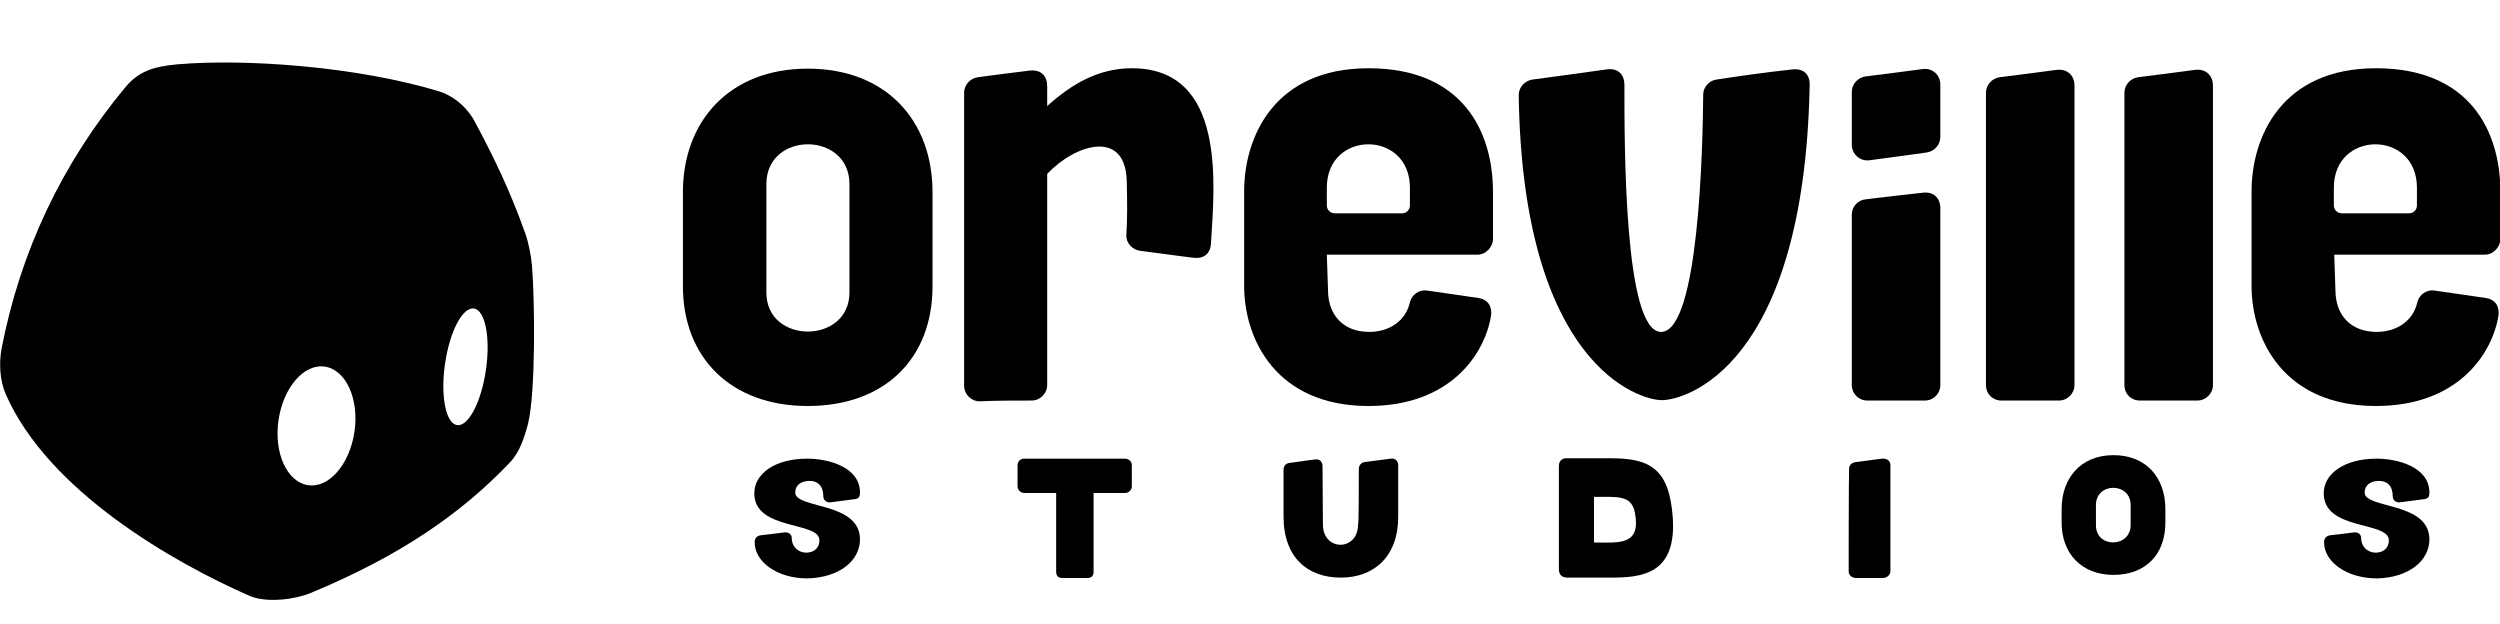
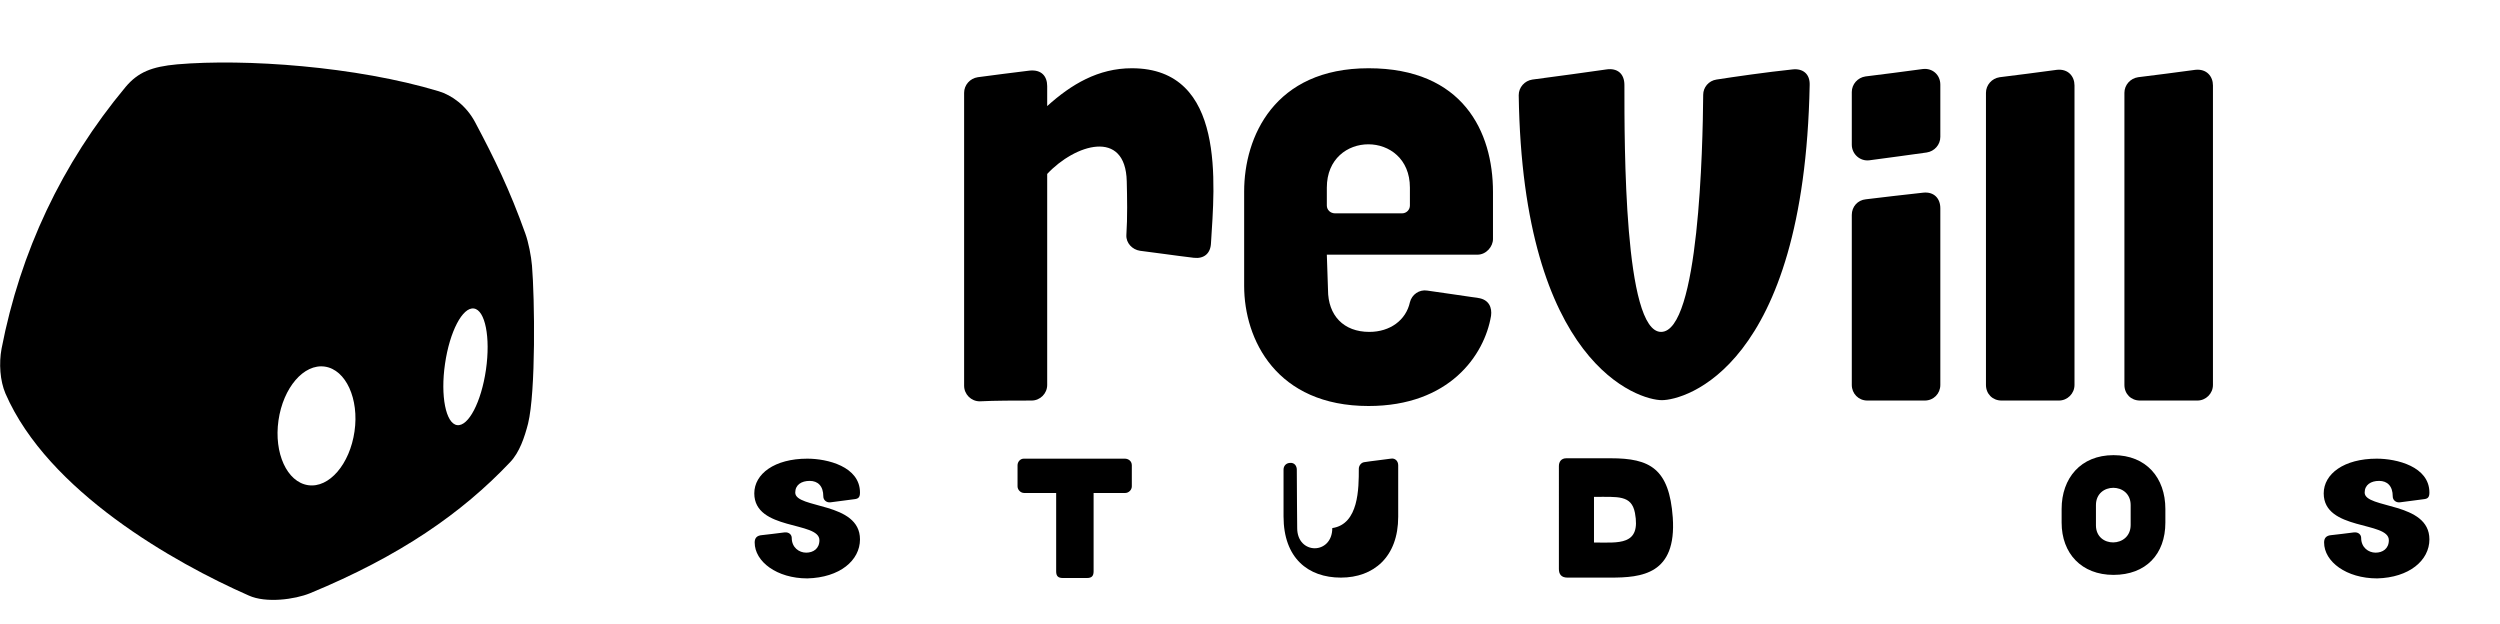
<svg xmlns="http://www.w3.org/2000/svg" version="1.1" id="Layer_1" x="0px" y="0px" viewBox="0 -16 641 160" style="enable-background:new 0 -16 641 160;" xml:space="preserve">
  <style type="text/css">
	.st0{fill-rule:evenodd;clip-rule:evenodd;fill:#000000;}
</style>
  <g>
    <path class="st0" d="M63.8,136.7c4.4,2,11.8,1,15.7-0.6c23-9.5,38.9-20.5,51.3-33.6c2.4-2.5,3.7-6.4,4.6-9.9c2-8.2,1.7-32.1,1-40.5   c-0.2-2.4-0.9-6-1.7-8.2c-4-11.2-7.9-19.2-12.9-28.6c-2.3-4.3-6-6.9-9.3-7.9C91.3,1,62.8-1,45.4,0.5c-6.5,0.6-10,2-13.2,5.8   C15.8,26,5.2,48.6,0.4,73.4c-0.7,3.8-0.4,8.2,1,11.5C12.3,110,44.7,128.3,63.8,136.7z M90.9,94.6c-1.2,8.4-6.5,14.6-11.9,13.8   c-5.4-0.8-8.8-8.2-7.6-16.6c1.2-8.4,6.5-14.6,11.9-13.8C88.7,78.8,92.1,86.3,90.9,94.6z M117.2,93c2.9,0.4,6.2-5.9,7.4-14.2   s-0.2-15.3-3.1-15.7c-2.9-0.4-6.2,5.9-7.4,14.2C112.9,85.5,114.3,92.6,117.2,93z" />
    <g>
      <g>
        <path class="st0" d="M340.2,49.3c0,0,28,0,38.6,0c2.3,0,4-2.1,4-4c0-3.6,0-8.8,0-12.1c0-15.4-7.7-31.7-31.9-31.7     c-24.2,0-31.9,17.6-31.9,31.6c0,6.9,0,17.3,0,24.2c0,13.8,8.3,30.8,31.9,30.8c20.7,0,29.7-13,31.4-23.1c0.3-2.1-0.5-4.2-3.3-4.6     c-3.7-0.5-9.3-1.4-13.1-1.9c-2-0.3-3.9,1-4.4,3c-1,4.6-5.1,7.6-10.4,7.6c-6.6,0-10.6-4.2-10.6-10.8L340.2,49.3z M359.5,38.7     c1.1,0,2-0.9,2-2c0-1.5,0-3.5,0-4.6c0-14.8-21.3-14.8-21.3,0c0,2.1,0,3.5,0,4.6c0,1.1,0.9,2,2.1,2     C346.3,38.7,355.4,38.7,359.5,38.7z" />
        <path class="st0" d="M509.2,82.7c0,2.3,1.7,4,4,4c4.1,0,10.5,0,14.7,0c2.2,0,4-1.8,4-4c0-14.2,0-61.8,0-76.8c0-2.3-1.6-4.3-4.5-4     c-4.3,0.6-10.7,1.4-14.7,1.9c-2,0.3-3.5,2-3.5,4C509.2,21.1,509.2,68.5,509.2,82.7z" />
        <path class="st0" d="M544.7,82.7c0,2.3,1.7,4,4,4c4.1,0,10.5,0,14.7,0c2.2,0,4-1.8,4-4c0-14.2,0-61.8,0-76.8c0-2.3-1.6-4.3-4.5-4     c-4.3,0.6-10.7,1.4-14.7,1.9c-2,0.3-3.5,2-3.5,4C544.7,21.1,544.7,68.5,544.7,82.7z" />
        <path class="st0" d="M474.8,82.7c0,2.2,1.7,4,4,4c4.1,0,10.5,0,14.7,0c2.3,0,4-1.8,4-4c0-9.8,0-35,0-45.3c0-2.5-1.6-4.3-4.4-4     c-4.4,0.5-10.8,1.2-14.7,1.7c-2.1,0.2-3.6,1.9-3.6,4C474.8,48.3,474.8,73,474.8,82.7z M474.8,21.1c0,2.4,2.1,4.3,4.5,4     c4.3-0.6,10.7-1.4,14.7-2c2-0.3,3.5-2,3.5-4c0-3.7,0-9.4,0-13.4c0-2.5-2-4.3-4.5-4c-4.3,0.6-10.7,1.4-14.7,1.9     c-2,0.3-3.5,2-3.5,4C474.8,11.3,474.8,17.1,474.8,21.1z" />
        <path class="st0" d="M440.1,4.4c-2,0.3-3.4,2-3.4,3.9c-0.1,13.3-1.1,60.8-10.8,60.8c-9.5,0-9.4-47.9-9.4-63.3c0-3-1.9-4.4-4.6-4     c-4.7,0.7-12.3,1.7-19,2.6c-2,0.3-3.5,2-3.5,4c1,69.1,30.8,78.2,36.7,78.2c5.8,0,36.5-8.2,37.9-80.8c0.1-2.9-1.8-4.3-4.4-4     C452.9,2.5,444.6,3.7,440.1,4.4z" />
-         <path class="st0" d="M598.5,49.3c0,0,28,0,38.6,0c2.3,0,4-2.1,4-4c0-3.6,0-8.8,0-12.1c0-15.4-7.7-31.7-31.9-31.7     c-24.2,0-31.9,17.6-31.9,31.6c0,6.9,0,17.3,0,24.2c0,13.8,8.3,30.8,31.9,30.8c20.7,0,29.7-13,31.4-23.1c0.3-2.1-0.5-4.2-3.3-4.6     c-3.7-0.5-9.3-1.4-13.1-1.9c-2-0.3-3.9,1-4.4,3c-1,4.6-5.1,7.6-10.4,7.6c-6.6,0-10.6-4.2-10.6-10.8L598.5,49.3z M617.7,38.7     c1.1,0,2-0.9,2-2c0-1.5,0-3.5,0-4.6c0-14.8-21.3-14.8-21.3,0c0,2.1,0,3.5,0,4.6c0,1.1,0.9,2,2.1,2     C604.6,38.7,613.6,38.7,617.7,38.7z" />
        <path class="st0" d="M264.5,86.7c2.2,0,4-1.8,4-4c0-13.1,0-54.1,0-54.1c7.1-7.6,20.1-11.7,20.4,1.9c0.1,4.1,0.2,9.2-0.1,13.8     c-0.1,2,1.5,3.7,3.5,4c3.4,0.4,8.7,1.2,13.8,1.8c2.6,0.3,4.3-1.1,4.4-3.8c0.9-14.8,4-44.8-20.3-44.8c-8.6,0-15.5,4.1-21.7,9.7     c0,0,0-2.6,0-5.1c0-2.5-1.4-4.3-4.5-4c-4,0.5-9.7,1.2-13.3,1.7c-2,0.3-3.5,2-3.5,4c0,13.4,0,61,0,75.1c0,2.2,1.8,4,4,4     C255,86.7,260.7,86.7,264.5,86.7z" />
-         <path class="st0" d="M239.1,33.3c0-18.4-11.9-31.7-32-31.7c-20.1,0-32,13.5-32,31.7c0,2.2,0,2.6,0,24.1c0,18.2,12.2,30.7,32,30.7     c19.8,0,32-12.2,32-30.7V33.3z M196.5,59c0-21.5,0-25.6,0-27.8c0-13.6,21.3-13.6,21.3,0c0,26.7,0,27.8,0,27.8     C217.8,72.3,196.5,72.4,196.5,59z" />
      </g>
      <g>
        <path class="st0" d="M555.2,114.5c0-8-4.9-13.8-13.3-13.8c-8.4,0-13.3,5.9-13.3,13.8c0,1,0-5.8,0,3.5c0,7.9,5.1,13.4,13.3,13.4     c8.3,0,13.3-5.3,13.3-13.4C555.2,107.7,555.2,124.8,555.2,114.5z M537.4,118.7c0-9.4,0-4.2,0-5.2c0-5.9,8.9-5.9,8.9,0     c0,11.6,0,5.1,0,5.1C546.3,124.5,537.4,124.6,537.4,118.7z" />
-         <path class="st0" d="M348.4,104.2c0-0.8,0.6-1.6,1.4-1.7c1.8-0.3,4.8-0.6,6.8-0.9c1.1-0.2,1.9,0.6,1.9,1.7c0,3.8,0,5.5,0,13.2     c0,10.3-6.3,15.6-14.7,15.6c-8.4,0-14.7-5-14.7-15.7c0-7.3,0-8.7,0-12c0-0.9,0.6-1.6,1.5-1.7c1.8-0.2,4.7-0.7,6.6-0.9     c1.4-0.2,1.9,0.9,1.9,1.7c0,5.4,0.1,13.5,0.1,15c0,6.9,9,6.9,9,0C348.4,118.4,348.4,109.2,348.4,104.2z" />
+         <path class="st0" d="M348.4,104.2c0-0.8,0.6-1.6,1.4-1.7c1.8-0.3,4.8-0.6,6.8-0.9c1.1-0.2,1.9,0.6,1.9,1.7c0,3.8,0,5.5,0,13.2     c0,10.3-6.3,15.6-14.7,15.6c-8.4,0-14.7-5-14.7-15.7c0-7.3,0-8.7,0-12c0-0.9,0.6-1.6,1.5-1.7c1.4-0.2,1.9,0.9,1.9,1.7c0,5.4,0.1,13.5,0.1,15c0,6.9,9,6.9,9,0C348.4,118.4,348.4,109.2,348.4,104.2z" />
        <path class="st0" d="M220.5,122.3c0-9.7-16.6-7.8-16.6-12c0-2,1.6-3,3.7-3c2.1,0,3.5,1.3,3.5,4c0,0.9,0.8,1.6,1.8,1.5     c1.5-0.2,4.5-0.6,6.1-0.8c1-0.1,1.5-0.4,1.5-1.7c0-6.7-8.4-8.7-13.5-8.7c-8.4,0-13.6,3.9-13.6,8.9c0,9.6,16.7,7.1,16.7,12     c0,2.2-1.6,3.2-3.4,3.2c-1.8,0-3.7-1.3-3.7-3.8c0-0.7-0.6-1.5-1.8-1.4c-1.8,0.2-4.5,0.6-5.8,0.7c-1.4,0.1-1.9,0.8-1.9,1.9     c0,4.9,5.7,9.2,13.5,9.2C215.3,132.1,220.5,127.7,220.5,122.3z" />
        <path class="st0" d="M622.9,122.3c0-9.7-16.6-7.8-16.6-12c0-2,1.6-3,3.7-3c2.1,0,3.5,1.3,3.5,4c0,0.9,0.8,1.6,1.8,1.5     c1.5-0.2,4.5-0.6,6.1-0.8c1-0.1,1.5-0.4,1.5-1.7c0-6.7-8.4-8.7-13.5-8.7c-8.4,0-13.6,3.9-13.6,8.9c0,9.6,16.7,7.1,16.7,12     c0,2.2-1.6,3.2-3.4,3.2c-1.8,0-3.7-1.3-3.7-3.8c0-0.7-0.6-1.5-1.8-1.4c-1.8,0.2-4.5,0.6-5.8,0.7c-1.4,0.1-1.9,0.8-1.9,1.9     c0,4.9,5.7,9.2,13.6,9.2C617.7,132.1,622.9,127.7,622.9,122.3z" />
        <path class="st0" d="M270.8,110.4c0,0,0,14.4,0,20.1c0,1.2,0.5,1.7,1.7,1.7c1.8,0,4.5,0,6.2,0c1.2,0,1.7-0.5,1.7-1.7     c0-5.7,0-20.1,0-20.1s4.1,0,8.1,0c0.9,0,1.7-0.8,1.7-1.7c0-2,0-3.4,0-5.4c0-1.1-0.9-1.7-1.8-1.7c-6,0-18.8,0-25.9,0     c-0.9,0-1.6,0.8-1.6,1.7c0,1.8,0,3.6,0,5.4c0,0.9,0.8,1.7,1.7,1.7C265.5,110.4,268.6,110.4,270.8,110.4z" />
-         <path class="st0" d="M474,130.5c0,1.1,1,1.7,1.9,1.7c1.9,0,5,0,6.9,0c1,0,1.9-0.8,1.9-1.7c0-6,0-20.9,0-27.2     c0-1.1-0.8-1.8-2.1-1.7c-2,0.2-5,0.7-6.9,0.9c-0.9,0.1-1.6,0.8-1.6,1.7C474,109.8,474,124.4,474,130.5z" />
        <path class="st0" d="M399.7,129.9c0,1.3,0.6,2.2,2.2,2.2c3.1,0,8.9,0,11,0c8,0,17-0.8,16-15.4c-0.9-12.6-5.9-15.2-15.9-15.2     c-3.5,0-9.6,0-11.4,0c-1.3,0-1.9,0.9-1.9,2C399.7,109.5,399.7,124,399.7,129.9z M408.7,123.1c0-1.7,0-11.7,0-11.7     c6.2,0,9.6-0.5,10.5,4.1C420.8,124,415,123.1,408.7,123.1z" />
      </g>
    </g>
  </g>
</svg>